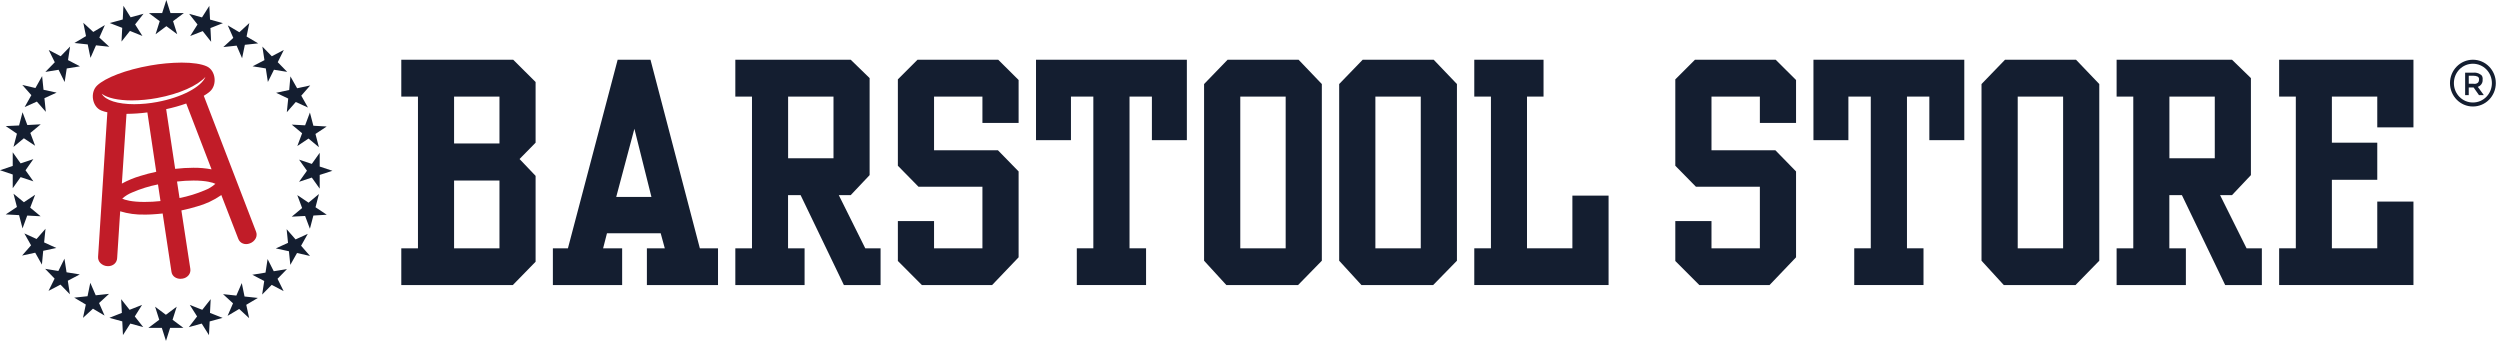
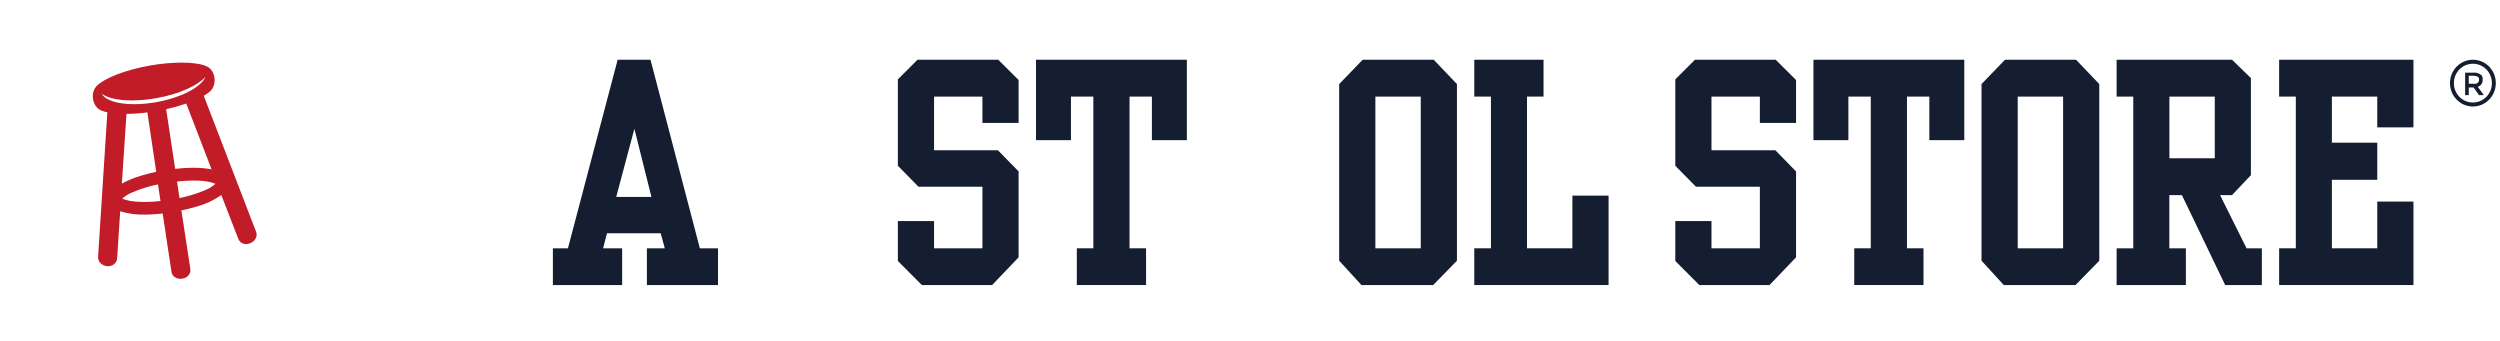
<svg xmlns="http://www.w3.org/2000/svg" width="205" height="28" viewBox="0 0 205 28" fill="none">
-   <path fill-rule="evenodd" clip-rule="evenodd" d="M13.639 0L13.297 1.071L12.211 1.075L13.097 1.738L12.757 2.809L13.643 2.146L14.532 2.805L14.191 1.734L15.078 1.071H13.98L13.639 0ZM16.565 1.427L17.165 0.48L17.222 1.606L18.279 1.897L17.256 2.301L17.313 3.426L16.622 2.552L15.597 2.954L16.196 2.008L15.508 1.134L16.565 1.427ZM19.627 2.644L18.676 2.08L19.13 3.106L18.312 3.859L19.404 3.742L19.851 4.776L20.078 3.674L21.17 3.557L20.218 2.993L20.445 1.891L19.627 2.644ZM22.288 4.614L23.273 4.095L22.775 5.1L23.549 5.894L22.465 5.719L21.966 6.723L21.795 5.611L20.711 5.436L21.685 4.932L21.514 3.82L22.288 4.614ZM24.364 7.237L23.814 6.262L23.715 7.378L22.641 7.61L23.634 8.082L23.519 9.202L24.254 8.363L25.254 8.819L24.704 7.844L25.439 7.005L24.364 7.237ZM25.868 10.984L26.788 10.372L25.697 10.311L25.413 9.227L25.019 10.276L23.922 10.218L24.774 10.926L24.38 11.975L25.297 11.361L26.151 12.069L25.868 10.984ZM10.065 1.598L10.122 0.473L10.712 1.419L11.77 1.128L11.079 2.002L11.678 2.948L10.655 2.535L9.964 3.409L10.021 2.283L9 1.889L10.065 1.598ZM7.648 2.62L6.83 1.867L7.053 2.962L6.102 3.525L7.193 3.643L7.42 4.745L7.872 3.717L8.964 3.834L8.146 3.081L8.599 2.056L7.648 2.62ZM3.995 4.099L4.974 4.61L5.748 3.816L5.577 4.928L6.557 5.44L5.473 5.615L5.301 6.727L4.803 5.722L3.719 5.898L4.493 5.104L3.995 4.099ZM3.454 6.242L2.905 7.218L1.828 6.964L2.572 7.803L2.022 8.778L3.023 8.33L3.757 9.171L3.643 8.051L4.643 7.594L3.569 7.362L3.454 6.242ZM1.564 10.288L1.848 9.203L2.242 10.253L3.339 10.194L2.487 10.902L2.881 11.952L1.958 11.338L1.106 12.046L1.389 10.961L0.469 10.339L1.564 10.288ZM1.044 12.488V13.608L0 13.957L1.044 14.309V15.432L1.691 14.523L2.739 14.872L2.092 13.963L2.735 13.048L1.691 13.397L1.044 12.488ZM0.469 17.582L1.389 16.973L1.106 15.883L1.958 16.583L2.881 15.969L2.477 17.026L3.33 17.734L2.232 17.676L1.848 18.729L1.564 17.641L0.469 17.582ZM2.887 20.722L3.437 21.698L3.543 20.566L4.618 20.334L3.618 19.878L3.732 18.758L2.998 19.597L1.997 19.14L2.547 20.116L1.812 20.955L2.887 20.722ZM4.959 23.339L3.979 23.851L4.477 22.846L3.703 22.044L4.787 22.22L5.286 21.215L5.457 22.327L6.541 22.503L5.56 23.02L5.731 24.131L4.959 23.339ZM7.623 25.312L8.574 25.876L8.123 24.85L8.941 24.097L7.849 24.214L7.404 23.188L7.178 24.29L6.086 24.407L7.037 24.971L6.805 26.065L7.623 25.312ZM10.686 26.533L10.083 27.477L10.026 26.352L8.969 26.061L9.992 25.657L9.935 24.531L10.626 25.405L11.649 25.001L11.053 25.948L11.744 26.822L10.686 26.533ZM13.61 27.954L13.95 26.883H15.037L14.15 26.22L14.491 25.148L13.604 25.812L12.718 25.148L13.058 26.22L12.172 26.883H13.269L13.61 27.954ZM17.192 26.357L17.136 27.483L16.542 26.533L15.484 26.824L16.162 25.948L15.562 25.001L16.586 25.405L17.276 24.531L17.219 25.657L18.254 26.067L17.192 26.357ZM19.613 25.335L20.431 26.089L20.193 24.994L21.144 24.43L20.052 24.313L19.826 23.211L19.381 24.237L18.289 24.12L19.107 24.873L18.662 25.899L19.613 25.335ZM23.257 23.87L22.278 23.359L21.496 24.153L21.667 23.041L20.688 22.53L21.772 22.354L21.943 21.242L22.447 22.241L23.531 22.066L22.757 22.86L23.257 23.87ZM23.806 21.721L24.356 20.746L25.423 20.99L24.689 20.151L25.238 19.175L24.238 19.632L23.504 18.793L23.618 19.913L22.617 20.369L23.692 20.602L23.806 21.721ZM25.697 17.674L25.413 18.759L25.019 17.709L23.922 17.767L24.774 17.059L24.377 15.998L25.301 16.618L26.153 15.91L25.872 16.995L26.794 17.609L25.697 17.674ZM26.215 15.469V14.344L27.259 14.006L26.215 13.657V12.531L25.568 13.44L24.523 13.091L25.17 14L24.523 14.909L25.568 14.56L26.215 15.469Z" fill="#141E30" />
  <path fill-rule="evenodd" clip-rule="evenodd" d="M19.537 19.578L18.146 15.988C18.136 15.996 18.126 16.005 18.118 16.015C17.521 16.427 16.863 16.734 16.168 16.924C15.767 17.049 15.325 17.162 14.874 17.256L15.605 22.034C15.637 22.22 15.589 22.411 15.474 22.559C15.348 22.714 15.17 22.816 14.975 22.846C14.918 22.856 14.859 22.862 14.8 22.863C14.639 22.865 14.479 22.82 14.342 22.732C14.187 22.632 14.083 22.466 14.059 22.28L13.338 17.506C13.052 17.537 12.761 17.564 12.482 17.578C12.263 17.596 12.044 17.596 11.839 17.596C11.168 17.613 10.498 17.523 9.855 17.326L9.606 21.172C9.596 21.36 9.509 21.536 9.366 21.655C9.221 21.769 9.042 21.829 8.86 21.825H8.826C8.603 21.82 8.391 21.729 8.232 21.57C8.1 21.437 8.031 21.252 8.042 21.062L8.803 9.208C8.631 9.174 8.463 9.125 8.301 9.06C7.557 8.756 7.365 7.581 7.964 7.012C8.63 6.379 10.311 5.72 12.339 5.367C13.181 5.219 14.034 5.141 14.888 5.133C15.788 5.133 16.522 5.24 16.965 5.447C17.69 5.784 17.831 6.971 17.205 7.509C17.051 7.64 16.885 7.755 16.71 7.854L20.996 18.994C21.066 19.168 21.058 19.365 20.975 19.533C20.871 19.734 20.696 19.886 20.486 19.958C20.388 19.997 20.284 20.017 20.18 20.017C20.09 20.017 20.001 20 19.917 19.968C19.741 19.901 19.602 19.759 19.537 19.578ZM11.823 16.559H11.853C12.29 16.56 12.726 16.536 13.16 16.487L12.955 15.121C12.237 15.263 11.536 15.481 10.862 15.771C10.555 15.89 10.271 16.064 10.023 16.286C10.229 16.397 10.805 16.559 11.823 16.559ZM9.992 15.054L10.373 9.336C10.945 9.332 11.517 9.293 12.085 9.219L12.811 14.086C12.353 14.186 11.906 14.297 11.501 14.428C10.978 14.582 10.473 14.792 9.994 15.054H9.992ZM11.007 8.544C11.635 8.541 12.262 8.481 12.88 8.365C14.912 7.988 16.515 7.122 16.846 6.305C16.217 7.013 14.71 7.704 12.879 8.039C12.194 8.166 11.499 8.231 10.803 8.234C9.698 8.234 8.806 8.037 8.344 7.688C8.639 8.23 9.666 8.544 11.007 8.544ZM13.625 8.951C14.183 8.831 14.733 8.676 15.272 8.488L17.348 13.887C16.858 13.795 16.36 13.751 15.862 13.756C15.361 13.758 14.861 13.788 14.363 13.846L13.625 8.951ZM14.721 16.239C15.425 16.1 16.113 15.889 16.775 15.61C17.1 15.487 17.4 15.306 17.662 15.074C17.466 14.967 16.89 14.805 15.866 14.805C15.415 14.806 14.964 14.833 14.516 14.885L14.721 16.239Z" fill="#C11C28" />
-   <path fill-rule="evenodd" clip-rule="evenodd" d="M42.053 23.373L43.919 21.462V14.421L42.603 13.04L43.919 11.7V6.726L42.083 4.898H32.906V7.92H34.273V20.361H32.906V23.373H42.053ZM40.956 11.764H37.234V7.922H40.956V11.764ZM37.234 20.361H40.956V14.805H37.234V20.361Z" fill="#141E30" />
  <path fill-rule="evenodd" clip-rule="evenodd" d="M51.016 20.361V23.373H45.336V20.361H46.57L50.648 4.898H53.34L57.388 20.361H58.877V23.373H53.045V20.361H54.513L54.176 19.126H49.772L49.455 20.361H51.016ZM50.531 16.146H53.417L52.02 10.559L50.531 16.146Z" fill="#141E30" />
-   <path fill-rule="evenodd" clip-rule="evenodd" d="M65.976 20.361V23.373H60.297V20.361H61.663V7.92H60.297V4.898H69.759L71.309 6.404V14.359L69.759 16H68.781L70.952 20.361H72.207V23.373H69.198L65.65 16H64.62V20.361H65.976ZM64.625 12.979H68.347V7.922H64.625V12.979Z" fill="#141E30" />
  <path d="M81.354 23.373L83.526 21.099V14.058L81.833 12.324H76.592V7.92H80.559V10.081H83.526V6.56L81.854 4.898H75.236L73.625 6.508V13.591L75.318 15.314H80.559V20.361H76.592V18.129H73.625V21.4L75.593 23.373H81.354Z" fill="#141E30" />
  <path d="M93.977 23.373V20.361H92.621V7.92H94.456V11.493H97.322V4.898H84.953V11.493H87.818V7.92H89.654V20.361H88.298V23.373H93.977Z" fill="#141E30" />
-   <path fill-rule="evenodd" clip-rule="evenodd" d="M108.391 21.379L106.443 23.373H100.56L98.734 21.379V6.892L100.662 4.898H106.484L108.391 6.892V21.379ZM101.703 20.363H105.425V7.922H101.703V20.363Z" fill="#141E30" />
  <path fill-rule="evenodd" clip-rule="evenodd" d="M119.469 21.379L117.521 23.373H111.638L109.812 21.379V6.892L111.74 4.898H117.562L119.469 6.892V21.379ZM112.781 20.363H116.503V7.922H112.781V20.363Z" fill="#141E30" />
  <path d="M131.903 23.373V16.041H128.936V20.361H125.214V7.92H126.57V4.898H120.891V7.92H122.257V20.361H120.891V23.373H131.903Z" fill="#141E30" />
  <path d="M145.104 23.373L147.276 21.099V14.058L145.583 12.324H140.342V7.92H144.309V10.081H147.276V6.56L145.604 4.898H138.986L137.375 6.508V13.591L139.068 15.314H144.309V20.361H140.342V18.129H137.375V21.4L139.343 23.373H145.104Z" fill="#141E30" />
  <path d="M157.727 23.373V20.361H156.371V7.92H158.206V11.493H161.072V4.898H148.703V11.493H151.568V7.92H153.404V20.361H152.048V23.373H157.727Z" fill="#141E30" />
  <path fill-rule="evenodd" clip-rule="evenodd" d="M172.141 21.379L170.193 23.373H164.31L162.484 21.379V6.892L164.412 4.898H170.234L172.141 6.892V21.379ZM165.453 20.363H169.175V7.922H165.453V20.363Z" fill="#141E30" />
  <path fill-rule="evenodd" clip-rule="evenodd" d="M179.242 20.361V23.373H173.562V20.361H174.929V7.92H173.562V4.898H183.025L184.575 6.404V14.359L183.025 16H182.046L184.218 20.361H185.472V23.373H182.464L178.916 16H177.886V20.361H179.242ZM177.891 12.979H181.612V7.922H177.891V12.979Z" fill="#141E30" />
  <path d="M197.903 23.373V16.529H194.936V20.361H191.214V14.743H194.936V11.7H191.214V7.92H194.936V10.444H197.903V4.898H186.89V7.92H188.257V20.361H186.89V23.373H197.903Z" fill="#141E30" />
  <path fill-rule="evenodd" clip-rule="evenodd" d="M200.898 6.816C200.898 7.875 201.739 8.733 202.778 8.733C203.817 8.733 204.657 7.875 204.657 6.816C204.657 5.756 203.817 4.898 202.778 4.898C201.739 4.898 200.898 5.756 200.898 6.816ZM201.219 6.816C201.219 5.933 201.911 5.227 202.777 5.227C203.642 5.227 204.335 5.933 204.335 6.816C204.335 7.699 203.642 8.405 202.777 8.405C201.911 8.405 201.219 7.699 201.219 6.816Z" fill="#141E30" />
  <path fill-rule="evenodd" clip-rule="evenodd" d="M203.179 7.12C203.427 7.044 203.6 6.792 203.575 6.54C203.6 6.363 203.55 6.186 203.402 6.111C203.229 5.985 203.006 5.934 202.808 5.959H202.141V7.801H202.437V7.17H202.833L203.278 7.801H203.674L203.179 7.12ZM203.278 6.539C203.278 6.64 203.254 6.715 203.179 6.791C203.08 6.867 202.957 6.892 202.808 6.867H202.438V6.211H202.833C202.957 6.211 203.08 6.236 203.179 6.287C203.254 6.337 203.303 6.438 203.278 6.539Z" fill="#141E30" />
</svg>